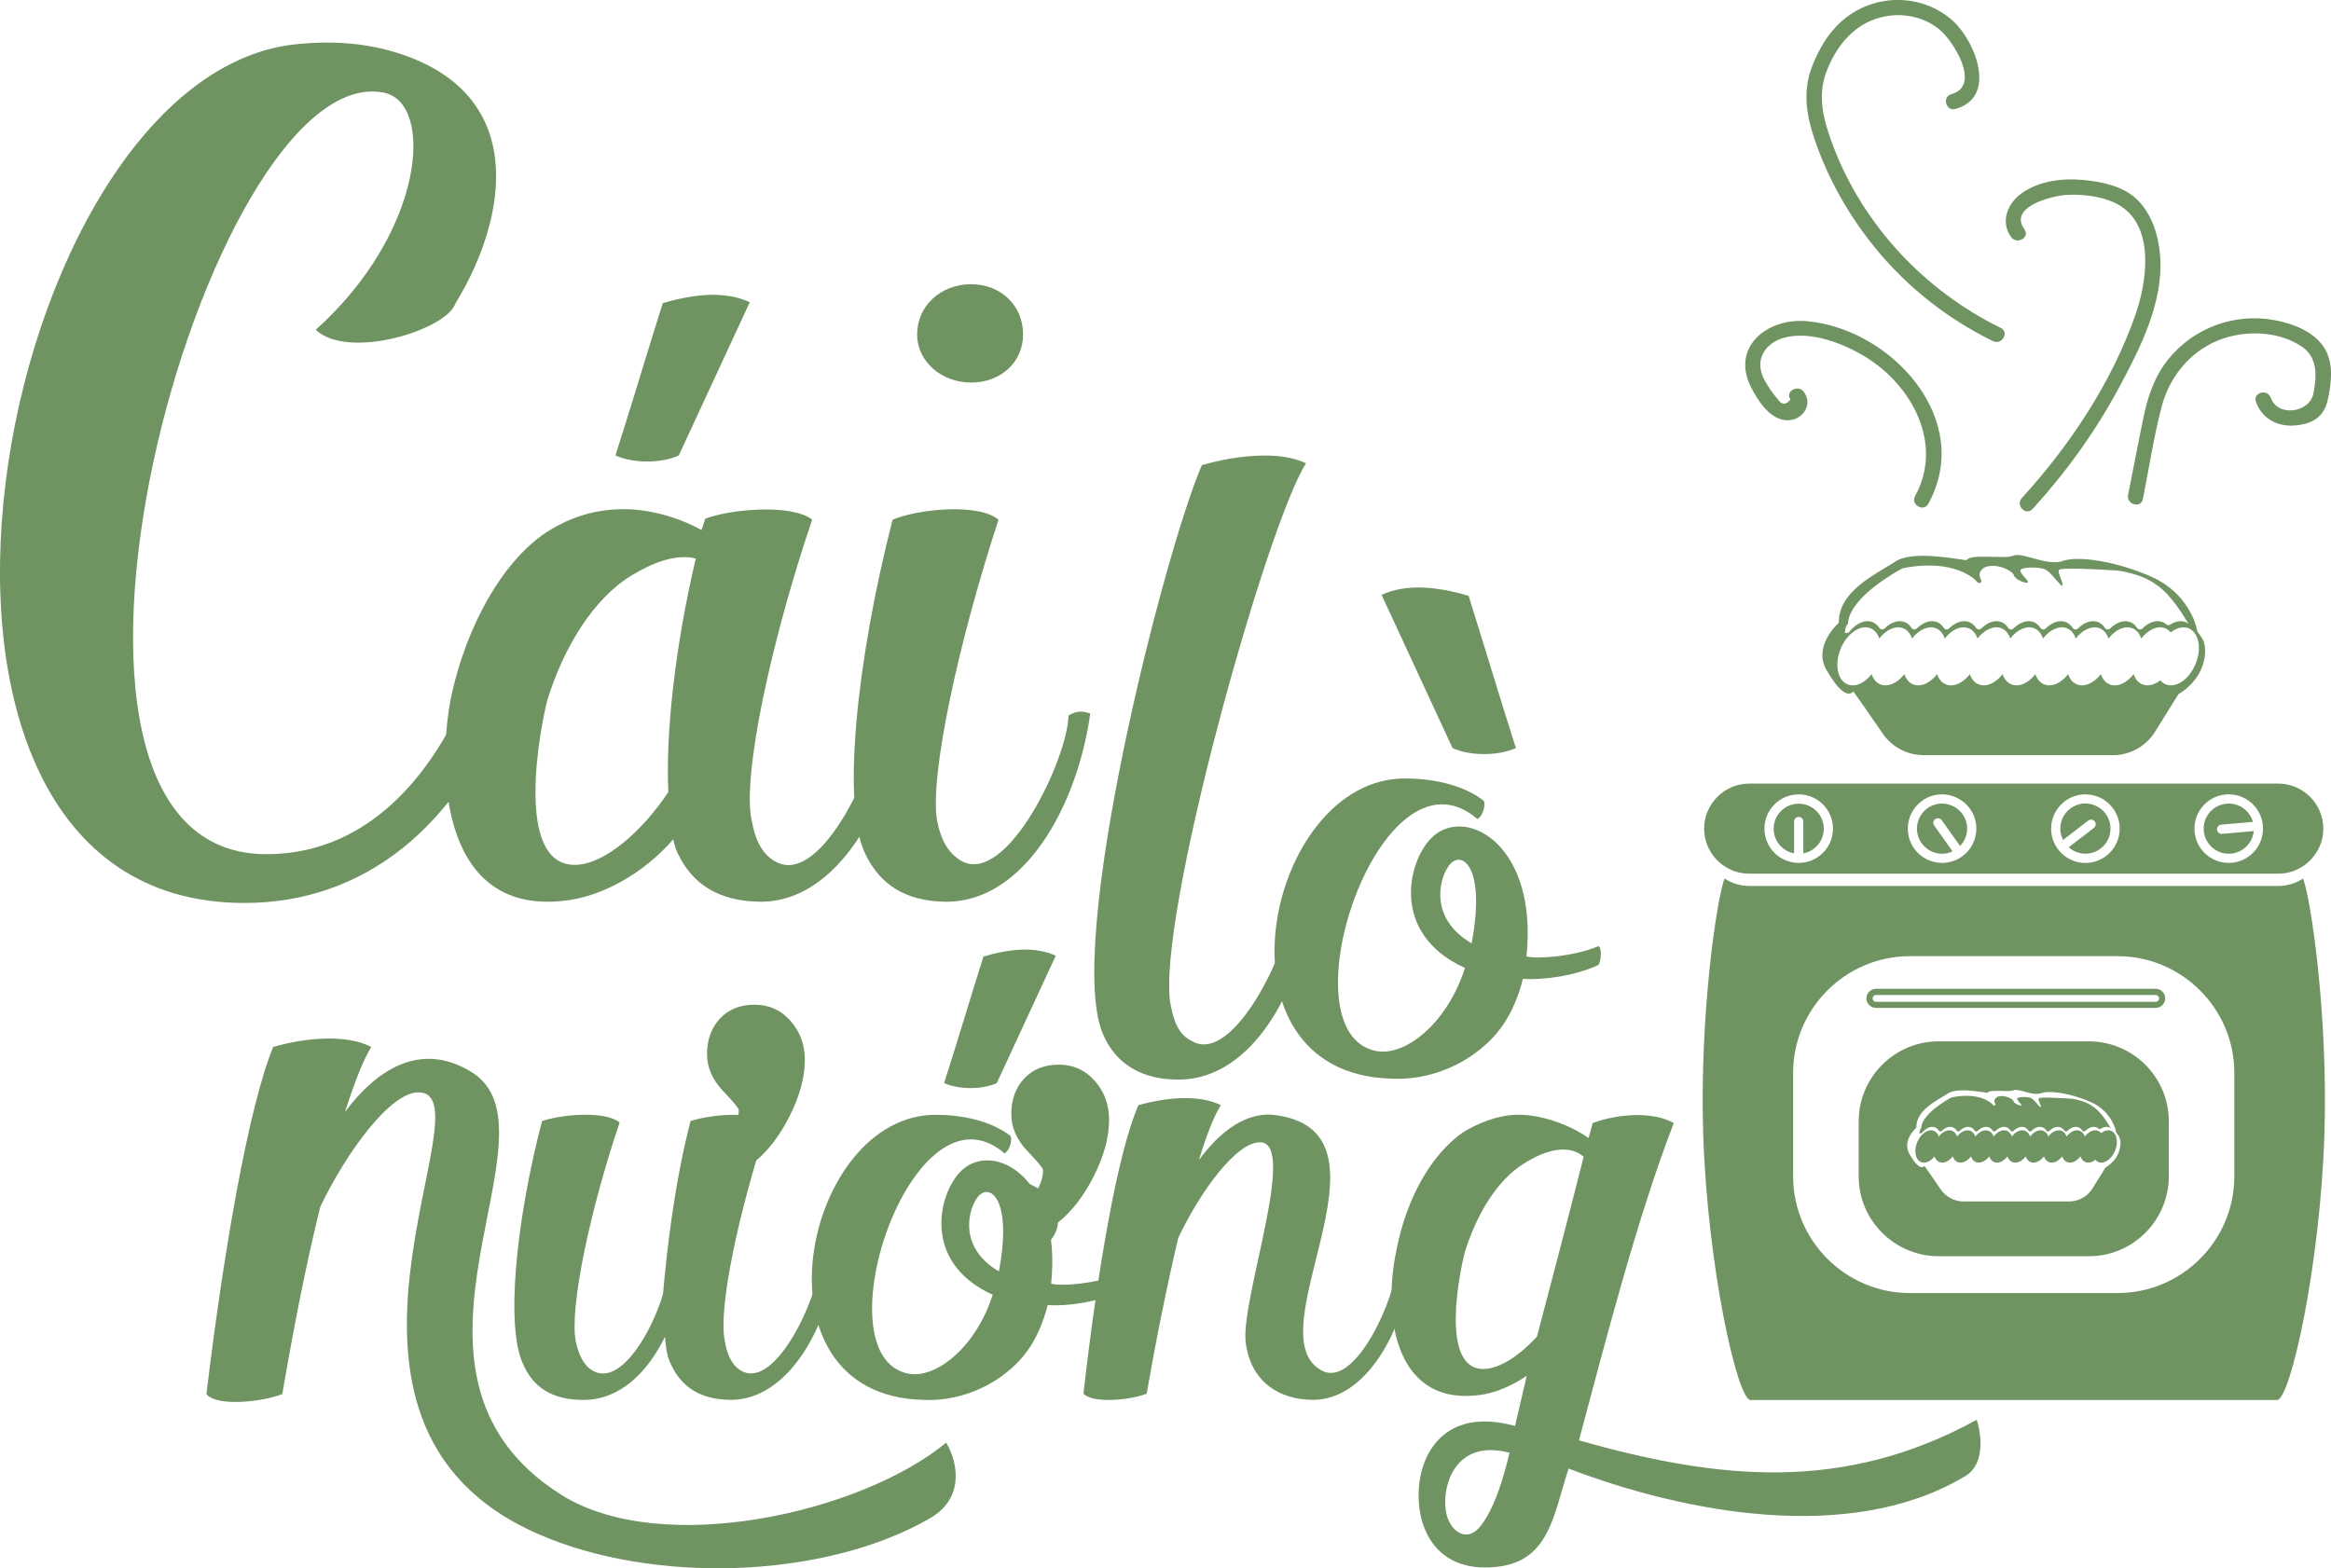
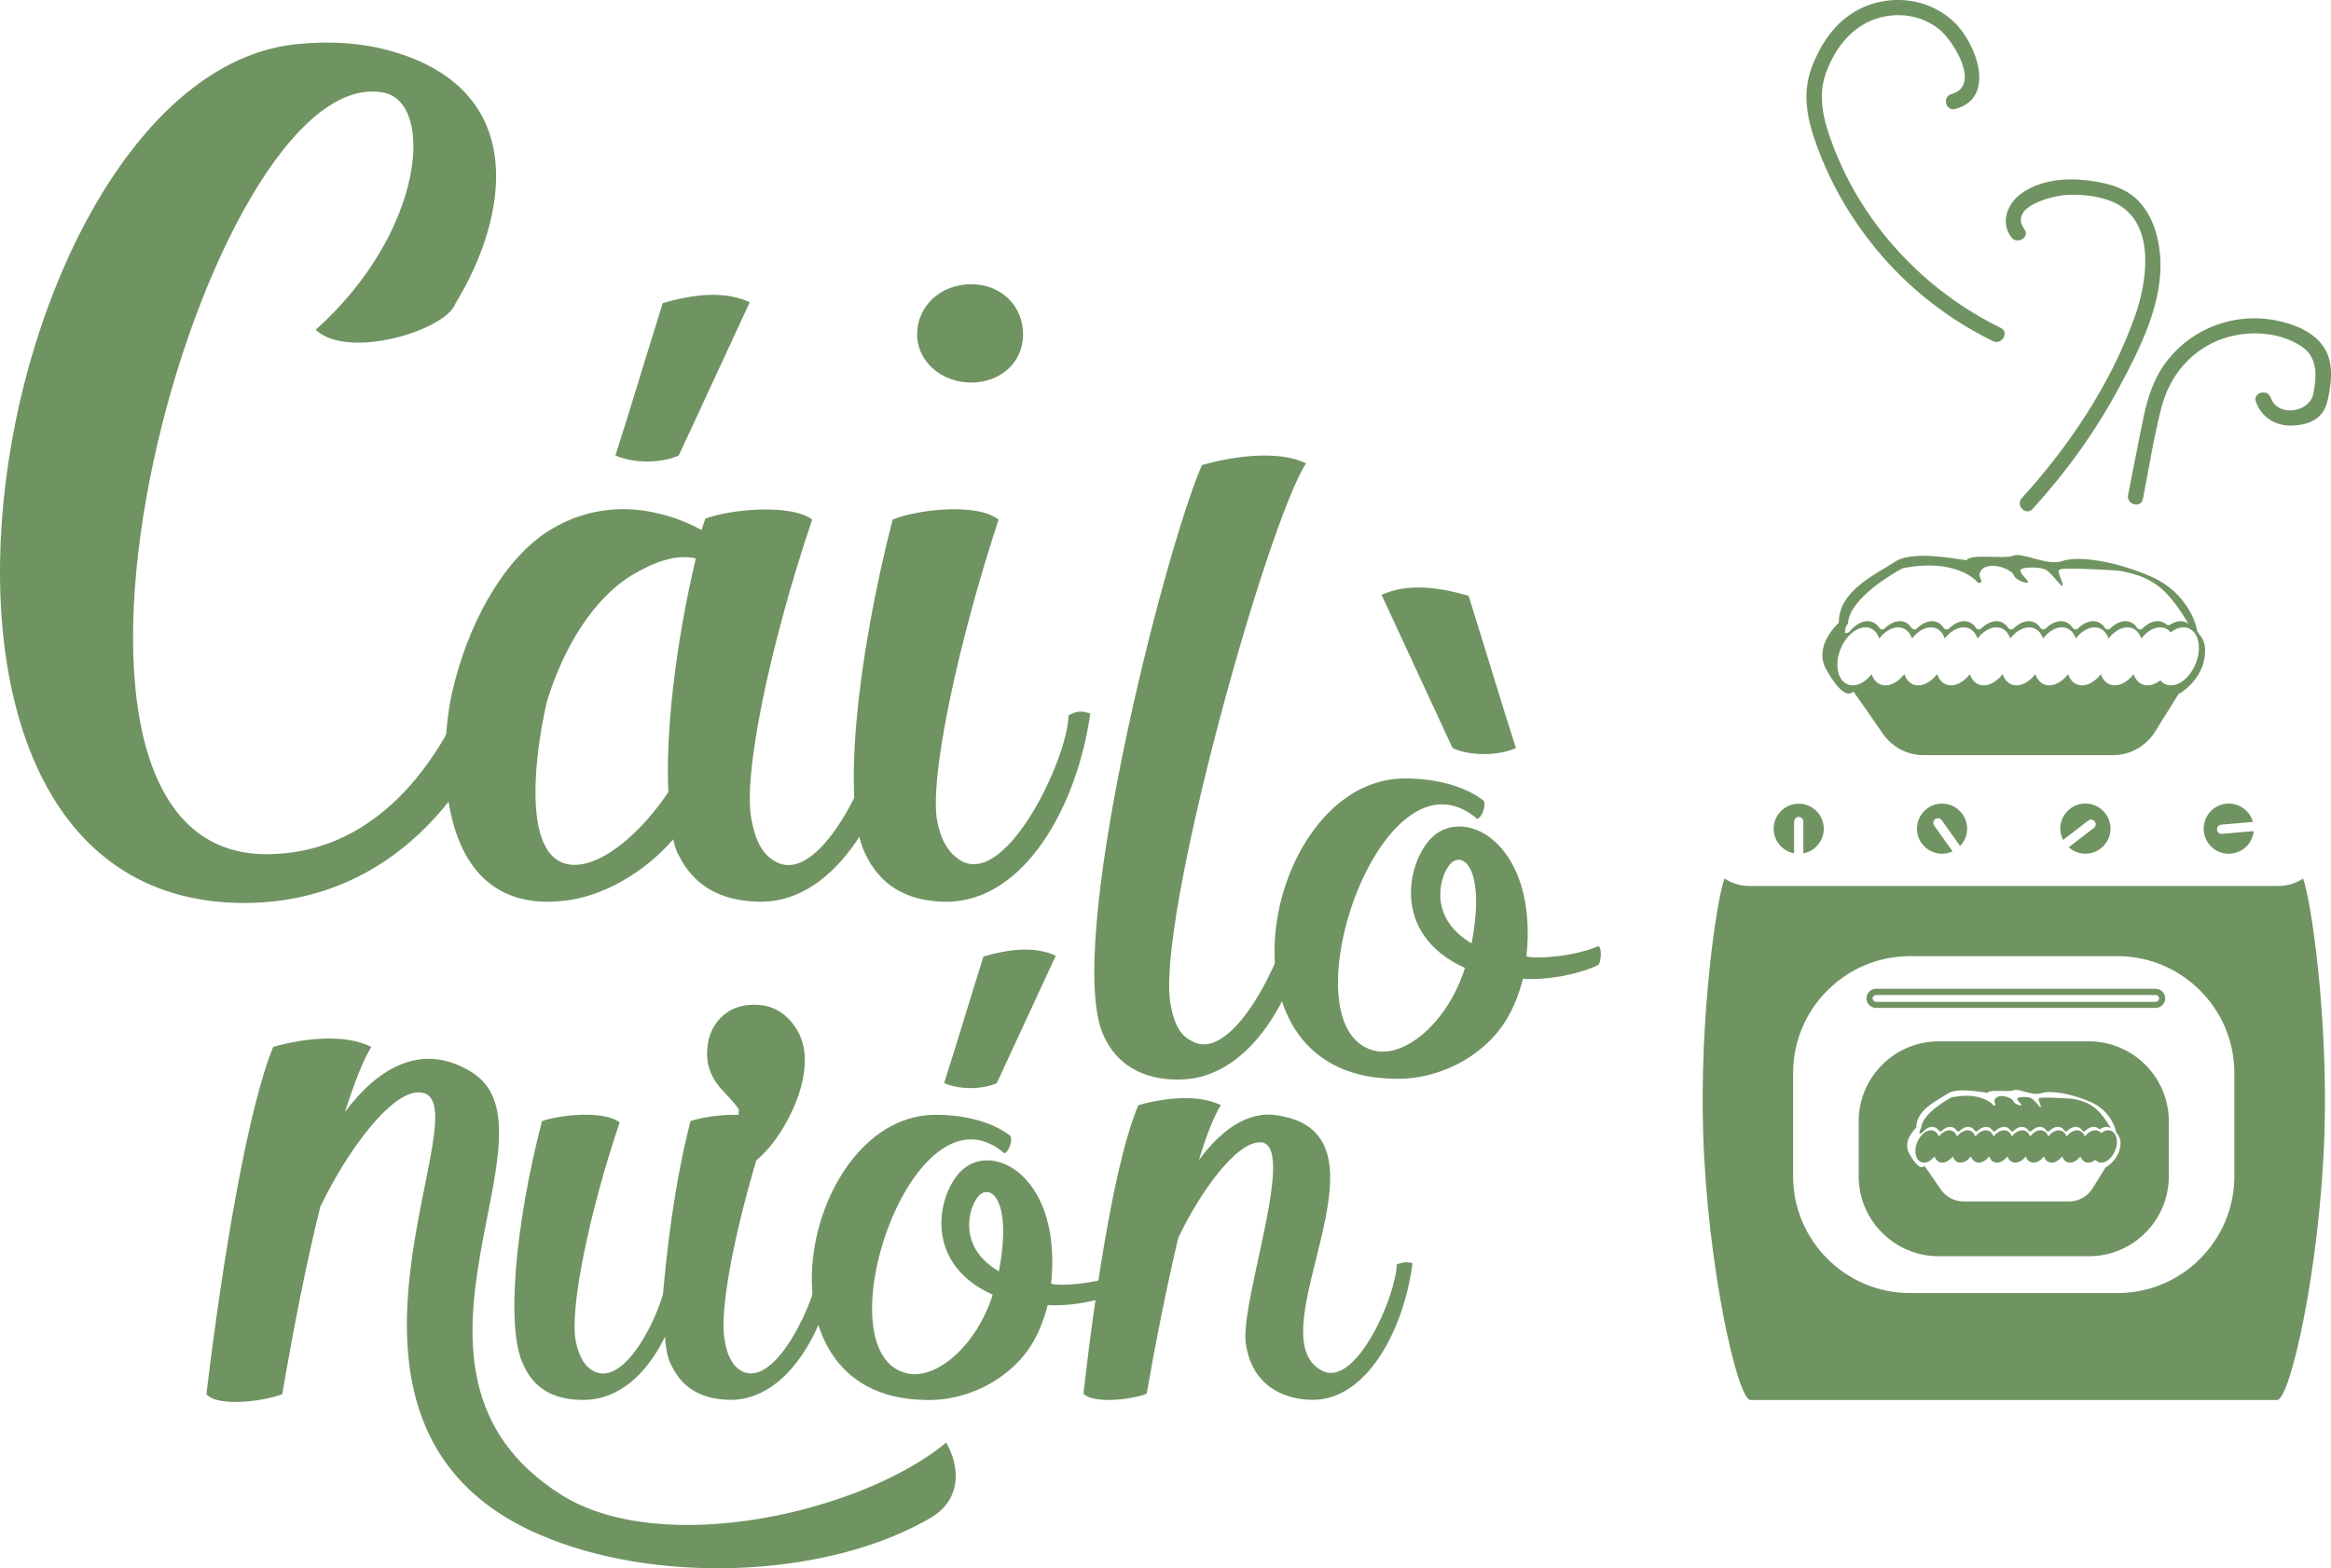
<svg xmlns="http://www.w3.org/2000/svg" id="Layer_2" data-name="Layer 2" viewBox="0 0 400 269.16">
  <defs>
    <style> .cls-1 { fill: #709362; } </style>
  </defs>
  <g id="Layer_1-2" data-name="Layer 1">
    <g>
      <g>
        <path class="cls-1" d="M358.47,178.73h-25.82c-7.54,0-13.69,6.16-13.7,13.7v9.48c0,7.54,6.16,13.69,13.7,13.7h25.82c7.54,0,13.69-6.16,13.7-13.7v-9.48c0-7.54-6.16-13.69-13.7-13.7ZM363.79,196.97c-.39,2.3-2.48,3.41-2.48,3.41l-2.24,3.6c-.87,1.39-2.39,2.23-4.02,2.23h-18.1c-1.56,0-3.02-.77-3.91-2.06-1.09-1.59-2.47-3.59-2.81-4.04-.55.59-1.43-.07-2.53-1.98-1.43-2.35,1.14-4.59,1.14-4.59-.04-3.01,3.45-4.59,5.32-5.8,1.61-1.17,5.84-.29,6.9-.18.33-.66,3.67-.07,4.48-.44.81-.37,3.08.95,4.59.55,1.5-.62,5.36,0,8.7,1.5,3.34,1.5,4.22,4.55,4.26,5.03.04.48,1.06.78.72,2.75Z" />
        <path class="cls-1" d="M390.96,152.06h-90.79c-1.56,0-3.02-.47-4.24-1.28-1.38,3.64-4.31,23.69-3.66,43.89.73,22.71,5.87,45.62,8.12,45.62h90.36c2.25,0,7.39-22.91,8.12-45.62.65-20.2-2.29-40.25-3.66-43.89-1.22.81-2.68,1.28-4.24,1.28ZM383.41,201.91c0,5.5-2.25,10.51-5.88,14.14-3.63,3.63-8.63,5.88-14.14,5.88h-35.67c-5.5,0-10.51-2.25-14.14-5.88-3.63-3.63-5.88-8.63-5.88-14.14v-17.78c0-5.5,2.25-10.51,5.88-14.14,3.63-3.63,8.63-5.88,14.14-5.88h35.67c5.5,0,10.51,2.25,14.14,5.88,3.63,3.63,5.88,8.63,5.88,14.14v17.78Z" />
        <path class="cls-1" d="M308.66,140.21c.44,0,.79.35.79.79v5.46c.87-.16,1.65-.58,2.25-1.18.78-.78,1.26-1.85,1.26-3.04,0-1.19-.48-2.26-1.26-3.04-.78-.78-1.85-1.26-3.04-1.26-1.19,0-2.26.48-3.04,1.26-.78.78-1.26,1.85-1.26,3.04,0,1.19.48,2.26,1.26,3.04.6.6,1.38,1.02,2.25,1.18v-5.46c0-.44.35-.79.79-.79Z" />
-         <path class="cls-1" d="M295.92,148.67c1.22.81,2.68,1.28,4.24,1.28h90.79c1.56,0,3.02-.47,4.24-1.28,2.1-1.39,3.49-3.76,3.49-6.45,0-4.25-3.48-7.73-7.73-7.73h-90.79c-4.25,0-7.73,3.48-7.73,7.73,0,2.69,1.39,5.06,3.49,6.45ZM381.93,136.36h0c.18-.02.35-.02.53-.02,3.02,0,5.58,2.3,5.85,5.36h0c.02.18.02.35.02.53,0,3.02-2.3,5.58-5.36,5.85-.18.02-.35.02-.53.02-3.02,0-5.58-2.3-5.85-5.36-.02-.18-.02-.35-.02-.53,0-3.02,2.3-5.58,5.36-5.85ZM354.27,137.56c1.07-.82,2.33-1.22,3.58-1.22,1.76,0,3.51.79,4.67,2.3.82,1.07,1.22,2.33,1.22,3.58,0,1.76-.79,3.51-2.3,4.67l-.48-.63.48.63c-1.07.82-2.33,1.22-3.58,1.22-1.76,0-3.51-.79-4.67-2.3-.82-1.07-1.22-2.33-1.22-3.58,0-1.76.79-3.51,2.3-4.67ZM329.84,137.43c1.03-.74,2.23-1.09,3.41-1.09,1.83,0,3.65.86,4.8,2.47l-.64.46.64-.46c.74,1.03,1.09,2.23,1.09,3.41,0,1.83-.86,3.65-2.47,4.79-1.03.74-2.23,1.09-3.41,1.09-1.83,0-3.65-.86-4.79-2.47-.74-1.03-1.09-2.23-1.09-3.41,0-1.83.86-3.65,2.47-4.79ZM308.66,136.34c3.25,0,5.88,2.63,5.88,5.88,0,3.25-2.63,5.88-5.88,5.88h0s0,0,0,0c-3.25,0-5.88-2.63-5.88-5.88,0-3.25,2.63-5.88,5.88-5.88Z" />
        <path class="cls-1" d="M359.46,140.99c.27.35.2.84-.15,1.11l-4.32,3.32c.8.72,1.83,1.1,2.87,1.1.92,0,1.83-.29,2.62-.89h0c1.1-.85,1.68-2.12,1.68-3.42,0-.92-.29-1.83-.89-2.62-.85-1.1-2.12-1.68-3.42-1.68-.92,0-1.83.29-2.62.89-1.1.85-1.68,2.12-1.68,3.42,0,.66.16,1.33.47,1.94l4.33-3.32c.35-.27.84-.2,1.11.15Z" />
        <path class="cls-1" d="M332.09,140.58c.36-.25.85-.17,1.1.18l3.16,4.44c.79-.82,1.21-1.89,1.21-2.98,0-.87-.26-1.73-.8-2.49-.84-1.18-2.16-1.8-3.51-1.81-.87,0-1.73.26-2.49.8-1.18.84-1.8,2.16-1.81,3.51,0,.87.26,1.73.8,2.49.84,1.18,2.16,1.8,3.51,1.81.61,0,1.23-.14,1.8-.41l-3.16-4.44c-.25-.36-.17-.85.18-1.1Z" />
        <path class="cls-1" d="M382.07,137.94c-2.24.2-3.92,2.08-3.92,4.28,0,.13,0,.26.02.39.2,2.24,2.08,3.92,4.28,3.92.13,0,.26,0,.39-.02,2.1-.19,3.71-1.85,3.9-3.87l-5.44.48c-.43.04-.82-.28-.86-.72-.04-.43.28-.82.72-.86l5.44-.48c-.51-1.84-2.2-3.14-4.14-3.14-.13,0-.26,0-.39.02" />
        <path class="cls-1" d="M345.5,95.36c-1.45.66-7.44-.4-8.03.79-1.91-.2-9.48-1.78-12.38.33-3.36,2.17-9.62,5.01-9.55,10.41,0,0-4.61,4.02-2.04,8.23,1.98,3.42,3.56,4.61,4.54,3.56.61.81,3.09,4.4,5.05,7.24,1.59,2.31,4.21,3.69,7.01,3.69h32.48c2.94,0,5.67-1.52,7.22-4.01l4.02-6.46s3.75-2,4.46-6.12c.6-3.53-1.23-4.08-1.3-4.94s-1.65-6.32-7.64-9.02-12.91-3.82-15.61-2.7c-2.7.72-6.78-1.65-8.23-.99ZM376.05,108.11c1.36.98,1.7,3.43.72,5.83-1.09,2.66-3.38,4.23-5.13,3.52-.37-.15-.67-.39-.93-.7-1,.79-2.12,1.09-3.08.7-.71-.29-1.22-.92-1.5-1.75-1.19,1.53-2.81,2.28-4.12,1.75-.71-.29-1.22-.92-1.5-1.75-1.19,1.53-2.81,2.28-4.12,1.75-.71-.29-1.22-.92-1.5-1.75-1.19,1.53-2.81,2.28-4.12,1.75-.71-.29-1.22-.92-1.5-1.75-1.19,1.53-2.81,2.28-4.12,1.75-.71-.29-1.22-.92-1.5-1.75-1.19,1.53-2.81,2.28-4.12,1.75-.71-.29-1.22-.92-1.5-1.75-1.19,1.53-2.81,2.28-4.12,1.75-.71-.29-1.22-.92-1.5-1.75-1.19,1.53-2.81,2.28-4.12,1.75-.71-.29-1.22-.92-1.5-1.75-1.19,1.53-2.81,2.28-4.12,1.75-.71-.29-1.22-.92-1.5-1.75-1.19,1.53-2.81,2.28-4.12,1.75-1.75-.71-2.28-3.45-1.2-6.1.25-.61.56-1.15.91-1.63,1.19-1.62,2.87-2.44,4.22-1.89.71.29,1.22.92,1.5,1.75,1.19-1.53,2.81-2.28,4.12-1.75.71.29,1.22.92,1.5,1.75,1.19-1.53,2.81-2.28,4.12-1.75.71.29,1.22.92,1.5,1.75,1.19-1.53,2.81-2.28,4.12-1.75.71.29,1.22.92,1.5,1.75,1.19-1.53,2.81-2.28,4.12-1.75.71.29,1.22.92,1.5,1.75,1.19-1.53,2.81-2.28,4.12-1.75.71.29,1.22.92,1.5,1.75,1.19-1.53,2.81-2.28,4.12-1.75.71.29,1.22.92,1.5,1.75,1.19-1.53,2.81-2.28,4.12-1.75.71.29,1.22.92,1.5,1.75,1.19-1.53,2.81-2.28,4.12-1.75.71.29,1.22.92,1.5,1.75,1.19-1.53,2.81-2.28,4.12-1.75.37.15.67.39.93.7,1-.79,2.12-1.09,3.08-.7.17.07.33.17.48.27ZM362.87,97.89c.65.04,1.3.13,1.93.29,1.51.38,3.28.75,5.43,2.31,2.39,1.73,4.32,4.95,5.31,6.56-.15-.11-.3-.2-.47-.27-.83-.34-1.77-.15-2.66.42-.22.14-.5.11-.7-.06-.18-.15-.37-.27-.59-.36-1.09-.45-2.41.02-3.49,1.09-.27.27-.71.19-.92-.13-.28-.44-.66-.77-1.12-.96-1.09-.45-2.41.02-3.49,1.09-.27.27-.71.19-.92-.13-.28-.44-.66-.77-1.12-.96-1.09-.45-2.41.02-3.49,1.09-.27.27-.71.19-.92-.13-.28-.44-.66-.77-1.12-.96-1.09-.45-2.41.02-3.49,1.09-.27.27-.71.19-.92-.13-.28-.44-.66-.77-1.12-.96-1.09-.45-2.41.02-3.49,1.09-.27.27-.71.19-.92-.13-.28-.44-.66-.77-1.12-.96-1.09-.45-2.41.02-3.49,1.09-.27.27-.71.19-.92-.13-.28-.44-.66-.77-1.12-.96-1.09-.45-2.41.02-3.49,1.09-.27.27-.71.19-.92-.13-.28-.44-.66-.77-1.12-.96-1.09-.45-2.41.02-3.49,1.09-.27.27-.71.19-.92-.13-.28-.44-.66-.77-1.12-.96-1.09-.45-2.41.02-3.49,1.09-.27.27-.71.19-.92-.13-.28-.44-.66-.77-1.12-.96-1.26-.52-2.81.18-3.97,1.62-.12.15-.29.23-.48.23h-.34c.03-.23.07-.43.09-.59.05-.36.16-.62.34-.83.09-.1.12-.22.13-.35.43-4.43,8.38-8.8,9.26-9.27.05-.03.11-.05.16-.06,8.59-1.74,12.34,1.82,12.67,2.28.33.46,1.12.31.64-.53-.48-.81.15-1.62.75-1.91,2.04-.86,4.85.66,4.98,1.36s2.04,1.47,2.37,1.25-1.03-1.19-1.25-1.95c-.22-.77,2.9-.75,4.08-.37s3.05,3.4,3.16,2.81c.11-.59-.86-2-.64-2.61.19-.54,6.6-.13,9.57.03Z" />
        <path class="cls-1" d="M329.85,194.4c.65-.8,1.51-1.19,2.21-.9.26.11.47.29.62.54.11.18.36.22.51.07.61-.6,1.34-.86,1.95-.61.26.11.47.29.62.54.11.18.36.22.51.07.61-.6,1.34-.86,1.95-.61.26.11.47.29.62.54.11.18.36.22.51.07.61-.6,1.34-.86,1.95-.61.26.11.47.29.62.54.11.18.36.22.51.07.61-.6,1.34-.86,1.95-.61.26.11.47.29.62.54.11.18.36.22.51.07.61-.6,1.34-.86,1.95-.61.26.11.47.29.62.54.11.18.36.22.51.07.61-.6,1.34-.86,1.95-.61.26.11.47.29.62.54.11.18.36.22.51.07.61-.6,1.34-.86,1.95-.61.26.11.47.29.62.54.11.18.36.22.51.07.61-.6,1.34-.86,1.95-.61.26.11.47.29.62.54.11.18.36.22.51.07.61-.6,1.34-.86,1.95-.61.12.05.23.12.33.2.11.09.27.11.39.03.49-.32,1.02-.42,1.48-.23.09.04.18.09.26.15-.56-.9-1.63-2.69-2.96-3.65-1.2-.87-2.19-1.08-3.03-1.29-.35-.09-.71-.14-1.08-.16-1.66-.09-5.23-.32-5.33-.02-.12.34.42,1.13.35,1.46-.06.33-1.1-1.36-1.76-1.57-.66-.21-2.4-.22-2.28.21.12.43.88.97.7,1.09s-1.25-.31-1.32-.7c-.07-.39-1.64-1.24-2.78-.76-.33.16-.69.61-.42,1.06.27.46-.17.55-.35.29-.18-.26-2.27-2.24-7.06-1.27l-.09.03c-.49.26-4.92,2.7-5.16,5.17,0,.07-.03.14-.08.2-.1.11-.16.26-.19.46-.01.09-.03.2-.05.32h.19c.1,0,.2-.04.27-.12Z" />
        <path class="cls-1" d="M362.55,194.24c-.08-.06-.17-.11-.27-.15-.54-.22-1.16-.05-1.72.39-.14-.17-.31-.31-.52-.39-.73-.3-1.63.12-2.29.97-.16-.46-.44-.81-.84-.97-.73-.3-1.63.12-2.29.97-.16-.46-.44-.81-.84-.97-.73-.3-1.63.12-2.29.97-.16-.46-.44-.81-.84-.97-.73-.3-1.63.12-2.29.97-.16-.46-.44-.81-.84-.97-.73-.3-1.63.12-2.29.97-.16-.46-.44-.81-.84-.97-.73-.3-1.63.12-2.29.97-.16-.46-.44-.81-.84-.97-.73-.3-1.63.12-2.29.97-.16-.46-.44-.81-.84-.97-.73-.3-1.63.12-2.3.97-.16-.46-.44-.81-.84-.97-.73-.3-1.63.12-2.3.97-.16-.46-.44-.81-.84-.97-.75-.31-1.69.15-2.35,1.05-.2.27-.37.57-.51.91-.61,1.48-.31,3,.67,3.4.73.3,1.63-.12,2.3-.97.16.46.44.81.84.97.73.3,1.63-.12,2.29-.97.16.46.44.81.84.97.73.3,1.63-.12,2.29-.97.16.46.44.81.84.97.73.3,1.63-.12,2.29-.97.16.46.44.81.84.97.73.3,1.63-.12,2.29-.97.16.46.44.81.84.97.73.3,1.63-.12,2.29-.97.16.46.44.81.84.97.73.3,1.63-.12,2.29-.97.16.46.44.81.84.97.73.3,1.63-.12,2.29-.97.16.46.44.81.84.97.73.3,1.63-.12,2.3-.97.16.46.44.81.84.97.53.22,1.16.05,1.72-.39.14.17.31.31.52.39.97.4,2.25-.48,2.86-1.96.55-1.33.35-2.7-.4-3.25Z" />
-         <path class="cls-1" d="M307.09,72.11c2.42-.2,3.99-2.79,2.44-4.87-1.01-1.34-3.29-.03-2.27,1.33-.81.96-1.53.95-2.16-.02-.44-.49-.85-1.02-1.22-1.56-.71-1.03-1.43-2.16-1.7-3.39-.62-2.79,1.42-4.97,4.02-5.65,4.52-1.19,10.07.96,13.87,3.28,8,4.87,13.49,14.94,8.56,23.9-.82,1.49,1.46,2.82,2.27,1.33,7.97-14.49-6.46-30.12-20.92-31.34-6.72-.57-13.03,4.44-9.47,11.41,1.22,2.39,3.46,5.85,6.57,5.59Z" />
        <path class="cls-1" d="M347.41,39.38c-2.88-3.93,4.84-5.83,7.41-5.94,2.84-.12,6.49.31,8.97,1.85,6.06,3.76,4.59,13.21,2.64,18.77-4.06,11.6-11.25,22.39-19.49,31.43-1.14,1.25.72,3.12,1.86,1.86,5.75-6.31,10.76-13.26,14.8-20.78,3.67-6.82,7.74-14.82,7.07-22.8-.29-3.45-1.45-7.16-4.03-9.6-2.42-2.28-6.04-2.99-9.23-3.29-3.55-.33-7.54.18-10.51,2.3-2.43,1.74-3.69,4.91-1.78,7.52.99,1.35,3.28.04,2.27-1.33Z" />
        <path class="cls-1" d="M398.96,59.9c-1.69-2.94-5.46-4.36-8.62-4.95-6.85-1.28-13.89,1.28-18.26,6.71-2.35,2.92-3.49,6.29-4.24,9.91-.93,4.45-1.77,8.92-2.66,13.38-.33,1.66,2.21,2.36,2.54.7,1.04-5.24,1.85-10.6,3.2-15.77,1.23-4.71,4.19-8.73,8.59-10.95,4.64-2.34,11.07-2.41,15.48.56,2.8,1.88,2.57,5.19,1.97,8.13-.66,3.19-6.1,4.04-7.3.64-.56-1.59-3.11-.9-2.54.7.96,2.73,3.42,4.2,6.3,4.08,3.07-.14,5.32-1.28,6-4.31.64-2.86,1.08-6.16-.45-8.83Z" />
        <path class="cls-1" d="M321.92,42.72c5.47,6.65,12.35,12.06,20.08,15.83,1.52.74,2.85-1.53,1.33-2.27-13.05-6.38-23.61-17.62-28.77-31.25-1.57-4.16-2.79-8.38-1.15-12.72,1.52-4.02,4.27-7.66,8.46-9.07,3.72-1.25,7.86-.68,10.94,1.82,2.35,1.91,7.25,9.67,2.04,11.1-1.63.45-.94,2.99.7,2.54,7.21-1.98,3.46-11.49-.31-15-4.95-4.61-12.65-4.91-18.1-.95-2.98,2.16-4.99,5.44-6.26,8.85-1.54,4.13-.9,8.17.48,12.25,2.33,6.88,5.95,13.26,10.56,18.86Z" />
        <path class="cls-1" d="M369.91,169.71h-47.99c-.91,0-1.64.74-1.64,1.64,0,.91.74,1.64,1.64,1.64h47.99c.91,0,1.64-.74,1.64-1.64,0-.91-.74-1.64-1.64-1.64ZM369.91,171.95h-47.98c-.33,0-.59-.27-.59-.59,0-.33.27-.59.59-.59h47.98c.33,0,.59.27.59.59,0,.33-.27.59-.59.59Z" />
      </g>
      <path class="cls-1" d="M88.07,117.19c-9.15,25.12-25.9,37.79-46.16,37.79C-27.43,154.97-1.13,11.81,51.45,7.53c6.23-.58,11.88,0,16.75,1.56,22.4,7.01,19.09,28.05,9.93,43.04-1.56,4.48-18.31,9.74-23.96,4.48,18.7-16.75,20.45-38.96,11.69-40.71C35.29,9.87-2.5,147.57,46.2,146.6c15-.2,27.07-10.71,34.67-29.41,2.92-.97,5.45-.97,7.21,0Z" />
      <path class="cls-1" d="M154.95,122.63c-2.27,15.91-11.37,31.98-24.19,32.14-7.47,0-11.85-3.08-14.28-7.95-.49-.81-.65-1.62-.97-2.76-4.87,5.68-12.17,9.9-18.83,10.55-21.92,2.43-21.59-24.19-19.15-35.55,2.6-11.53,8.44-22.4,16.07-27.6,3.73-2.43,7.79-3.9,12.66-4.06,4.38-.16,9.74,1.13,14.12,3.57l.65-1.95c4.22-1.62,14.77-2.6,18.34.16-7.14,21.1-12.01,43.99-10.39,51.62.65,3.57,1.95,6,4.22,7.14,7.95,4.22,17.69-17.69,17.86-25,1.62-.81,2.43-.81,3.9-.32ZM119.4,95.85c-3.41-.81-7.3.65-11.04,2.92-6.65,4.06-11.69,12.5-14.45,21.43-1.13,4.38-5.84,28.24,4.71,28.24,5.03,0,11.52-5.68,16.07-12.5-.49-9.9,1.14-25,4.71-40.1ZM105.61,78.16c2.76-8.6,5.35-17.37,8.12-26.13,5.52-1.62,10.71-2.11,14.93-.16-4.06,8.77-8.12,17.53-12.18,26.3-2.76,1.3-7.63,1.46-10.87,0Z" />
      <path class="cls-1" d="M187.09,122.47c-2.27,16.07-11.36,32.14-24.51,32.3-7.3,0-11.69-3.08-14.12-8.28-4.06-8.28-1.46-33.28,4.71-57.3,4.22-1.78,14.61-2.92,18.18,0-6.98,21.27-11.85,44.15-10.55,51.62.65,3.41,1.95,5.68,4.22,6.98,7.79,4.22,18.18-17.53,18.34-25,1.46-.81,2.27-.81,3.73-.32ZM157.38,57.38c0-4.87,4.06-8.6,9.25-8.6s8.93,3.73,8.93,8.6-3.9,8.28-8.93,8.28-9.25-3.57-9.25-8.28Z" />
      <g>
        <path class="cls-1" d="M224.87,155.64c-1.79,14.75-10.28,29.49-22.34,29.64-6.7.15-11.02-2.83-13.11-7.45-7-14.75,10.28-82.96,16.83-98.01,5.81-1.64,13.26-2.53,17.87-.3-6.7,10.28-25.92,78.94-23.24,92.94.6,3.13,1.49,5.21,3.72,6.26,7.15,4.02,16.53-15.94,16.98-22.79,1.34-.74,2.08-.74,3.28-.3Z" />
        <path class="cls-1" d="M274.25,165.64c-3.97,1.86-9.56,2.61-12.91,2.36-1.74,6.58-4.47,10.18-8.94,13.28-4.1,2.73-8.94,4.1-13.66,3.85-32.03-.87-21.47-51.76,2.48-51.52,4.34,0,9.81.99,13.41,3.85.37.99-.37,2.85-1.12,3.1-16.63-14.28-33.64,36.87-17.26,39.85,5.09.87,12.17-4.96,15.14-14.28-13.16-5.96-9.68-18.87-5.46-22.59,5.83-5.21,18,1.61,16.01,20.61,1.86.5,8.19,0,12.29-1.74.75,0,.5,2.98,0,3.23ZM248.43,148.88c-1.49,2.23-3.1,8.81,4.1,13.03,2.61-13.78-2.11-16.39-4.1-13.03Z" />
      </g>
      <path class="cls-1" d="M249.26,128.4c-4.06-8.77-8.12-17.53-12.18-26.3,4.22-1.95,9.42-1.46,14.93.16,2.76,8.77,5.36,17.53,8.12,26.13-3.25,1.46-8.12,1.3-10.87,0Z" />
      <g>
        <g>
          <path class="cls-1" d="M159.25,260.78c-18.26,10.33-47.41,11.04-66.8,2.55-44.01-19.11-7.93-75.85-20.66-75.85-4.81,0-12.31,10.19-16.84,19.67-2.55,10.33-4.67,21.37-6.51,32.12-3.11,1.27-11.18,2.27-13.02,0,2.97-24.62,7.22-49.25,11.46-59.58,5.38-1.56,12.45-2.26,16.84,0-1.42,2.27-2.83,5.94-4.53,11.18,5.24-7.08,12.74-12.17,21.37-7.08,17.26,9.77-17.83,51.51,15.71,72.74,17.26,10.9,51.51,3.11,66.09-8.92,2.27,3.82,2.97,9.91-3.11,13.16Z" />
          <path class="cls-1" d="M143.35,216.8c-1.53,11.67-8.37,23.34-17.8,23.46-5.42,0-8.61-2.24-10.37-6.01-.59-1.06-.94-2.71-1.06-4.83-3.07,6.25-7.78,10.85-14.03,10.85-5.42,0-8.61-2.24-10.26-6.01-3.07-6.13-1.42-24.17,3.18-41.85,3.06-1.06,10.61-1.89,13.32.24-5.19,15.33-8.61,31.95-7.54,37.49.47,2.36,1.42,4.36,3.07,5.19,4.72,2.48,10.02-6.84,11.91-13.2.71-8.13,2-19.1,4.72-29.71,3.07-1.06,10.73-1.89,13.32.24-5.07,15.33-8.61,31.95-7.43,37.49.36,2.36,1.3,4.36,2.95,5.19,5.89,3.07,13.09-12.97,13.2-18.15,1.06-.71,1.77-.59,2.83-.35Z" />
          <path class="cls-1" d="M192.05,221.75c-3.77,1.77-9.08,2.48-12.26,2.24-1.65,6.25-4.24,9.67-8.49,12.62-3.89,2.59-8.49,3.89-12.97,3.65-30.41-.82-20.4-49.16,2.36-48.92,4.13,0,9.31.94,12.73,3.65.35.94-.35,2.71-1.06,2.95-15.8-13.56-31.95,35.01-16.39,37.84,4.83.83,11.55-4.72,14.38-13.56-12.5-5.66-9.2-17.92-5.19-21.46,5.54-4.95,17.1,1.53,15.21,19.57,1.77.47,7.78,0,11.67-1.65.71,0,.47,2.83,0,3.06ZM167.52,205.83c-1.42,2.12-2.95,8.37,3.89,12.38,2.48-13.09-2-15.56-3.89-12.38Z" />
          <path class="cls-1" d="M242.39,216.8c-1.53,11.67-7.9,23.34-16.98,23.46-5.89,0-10.85-3.07-11.67-10.02-.71-7.66,8.96-34.19,2.48-34.19-4.13,0-10.26,8.49-14.03,16.39-2,8.49-3.89,17.92-5.42,26.76-2.59,1.06-9.2,1.77-10.85,0,2.36-20.75,5.78-41.14,9.43-49.52,4.6-1.3,10.37-1.89,14.15,0-1.18,1.89-2.36,4.83-3.77,9.43,3.54-4.83,8.25-8.61,13.56-7.66,21.69,3.3-4.36,37.84,7.66,43.85,5.78,2.83,12.61-12.85,12.73-18.27,1.18-.47,1.77-.47,2.71-.23Z" />
-           <path class="cls-1" d="M336.84,253.58c-19.45,11.43-47.63,6.13-67.67-1.53-2.83,8.72-3.42,16.98-14.38,16.98-5.07,0-8.49-2.48-10.14-6.25-3.3-7.19-.47-22.4,15.33-18.04.71-2.95,1.3-5.66,2.01-8.61-2.24,1.53-4.83,2.71-7.31,3.18-15.32,2.59-17.57-13.44-14.97-25.11,1.65-8.37,5.78-16.03,11.43-19.92,2.59-1.53,5.66-2.83,9.08-2.95,3.77-.12,8.96,1.53,12.38,4.01l.71-2.59c4.48-1.65,10.37-2,13.91,0-6.25,16.15-11.67,37.25-16.27,54.47,23.81,6.72,45.27,9.08,68.26-3.54,1.18,3.89.94,8.25-2.36,9.9ZM259.03,249.34c-10.26-2.71-12.02,7.43-10.61,11.2.94,2.59,3.3,3.89,5.31,1.77,2.83-3.18,4.48-9.55,5.31-12.97ZM271.76,198.53c-2.59-2.24-6.6-1.18-10.26,1.18-4.6,2.83-8.13,8.72-10.14,15.21-.83,3.18-4.36,20.04,3.18,20.04,2.83,0,6.25-2.36,9.2-5.54,2.71-10.26,5.42-20.63,8.02-30.89Z" />
        </g>
        <path class="cls-1" d="M162.01,185.89c2.29-7.15,4.45-14.43,6.75-21.72,4.59-1.35,8.9-1.75,12.41-.14-3.37,7.29-6.75,14.57-10.12,21.86-2.29,1.08-6.34,1.21-9.04,0Z" />
        <path class="cls-1" d="M135.67,175.24c-1.63-1.86-3.68-2.8-6.17-2.8s-4.47.79-5.95,2.37c-1.48,1.58-2.22,3.61-2.22,6.1,0,2.29.91,4.4,2.72,6.31,1.82,1.91,2.73,3.01,2.73,3.3,0,1.05-.29,2.1-.86,3.16-.79-.48-1.73-.91-2.83-1.28,2.52,3.32,3.52,7.66,3.04,11.69.08-.05.14-.08.22-.13,1.82-1.05,2.82-2.53,3.01-4.44,2.39-1.91,4.45-4.59,6.17-8.02,1.72-3.44,2.58-6.64,2.58-9.6,0-2.58-.81-4.8-2.44-6.66Z" />
-         <path class="cls-1" d="M187.88,185.53c-1.63-1.86-3.68-2.8-6.17-2.8s-4.47.79-5.95,2.37c-1.48,1.58-2.22,3.61-2.22,6.1,0,2.29.91,4.4,2.72,6.31,1.82,1.91,2.73,3.01,2.73,3.3,0,1.05-.29,2.1-.86,3.16-.79-.48-1.73-.91-2.83-1.28,2.52,3.32,3.52,7.66,3.04,11.69.08-.05.14-.08.22-.13,1.82-1.05,2.82-2.53,3.01-4.44,2.39-1.91,4.45-4.59,6.17-8.02,1.72-3.44,2.58-6.64,2.58-9.6,0-2.58-.81-4.8-2.44-6.66Z" />
      </g>
    </g>
  </g>
</svg>